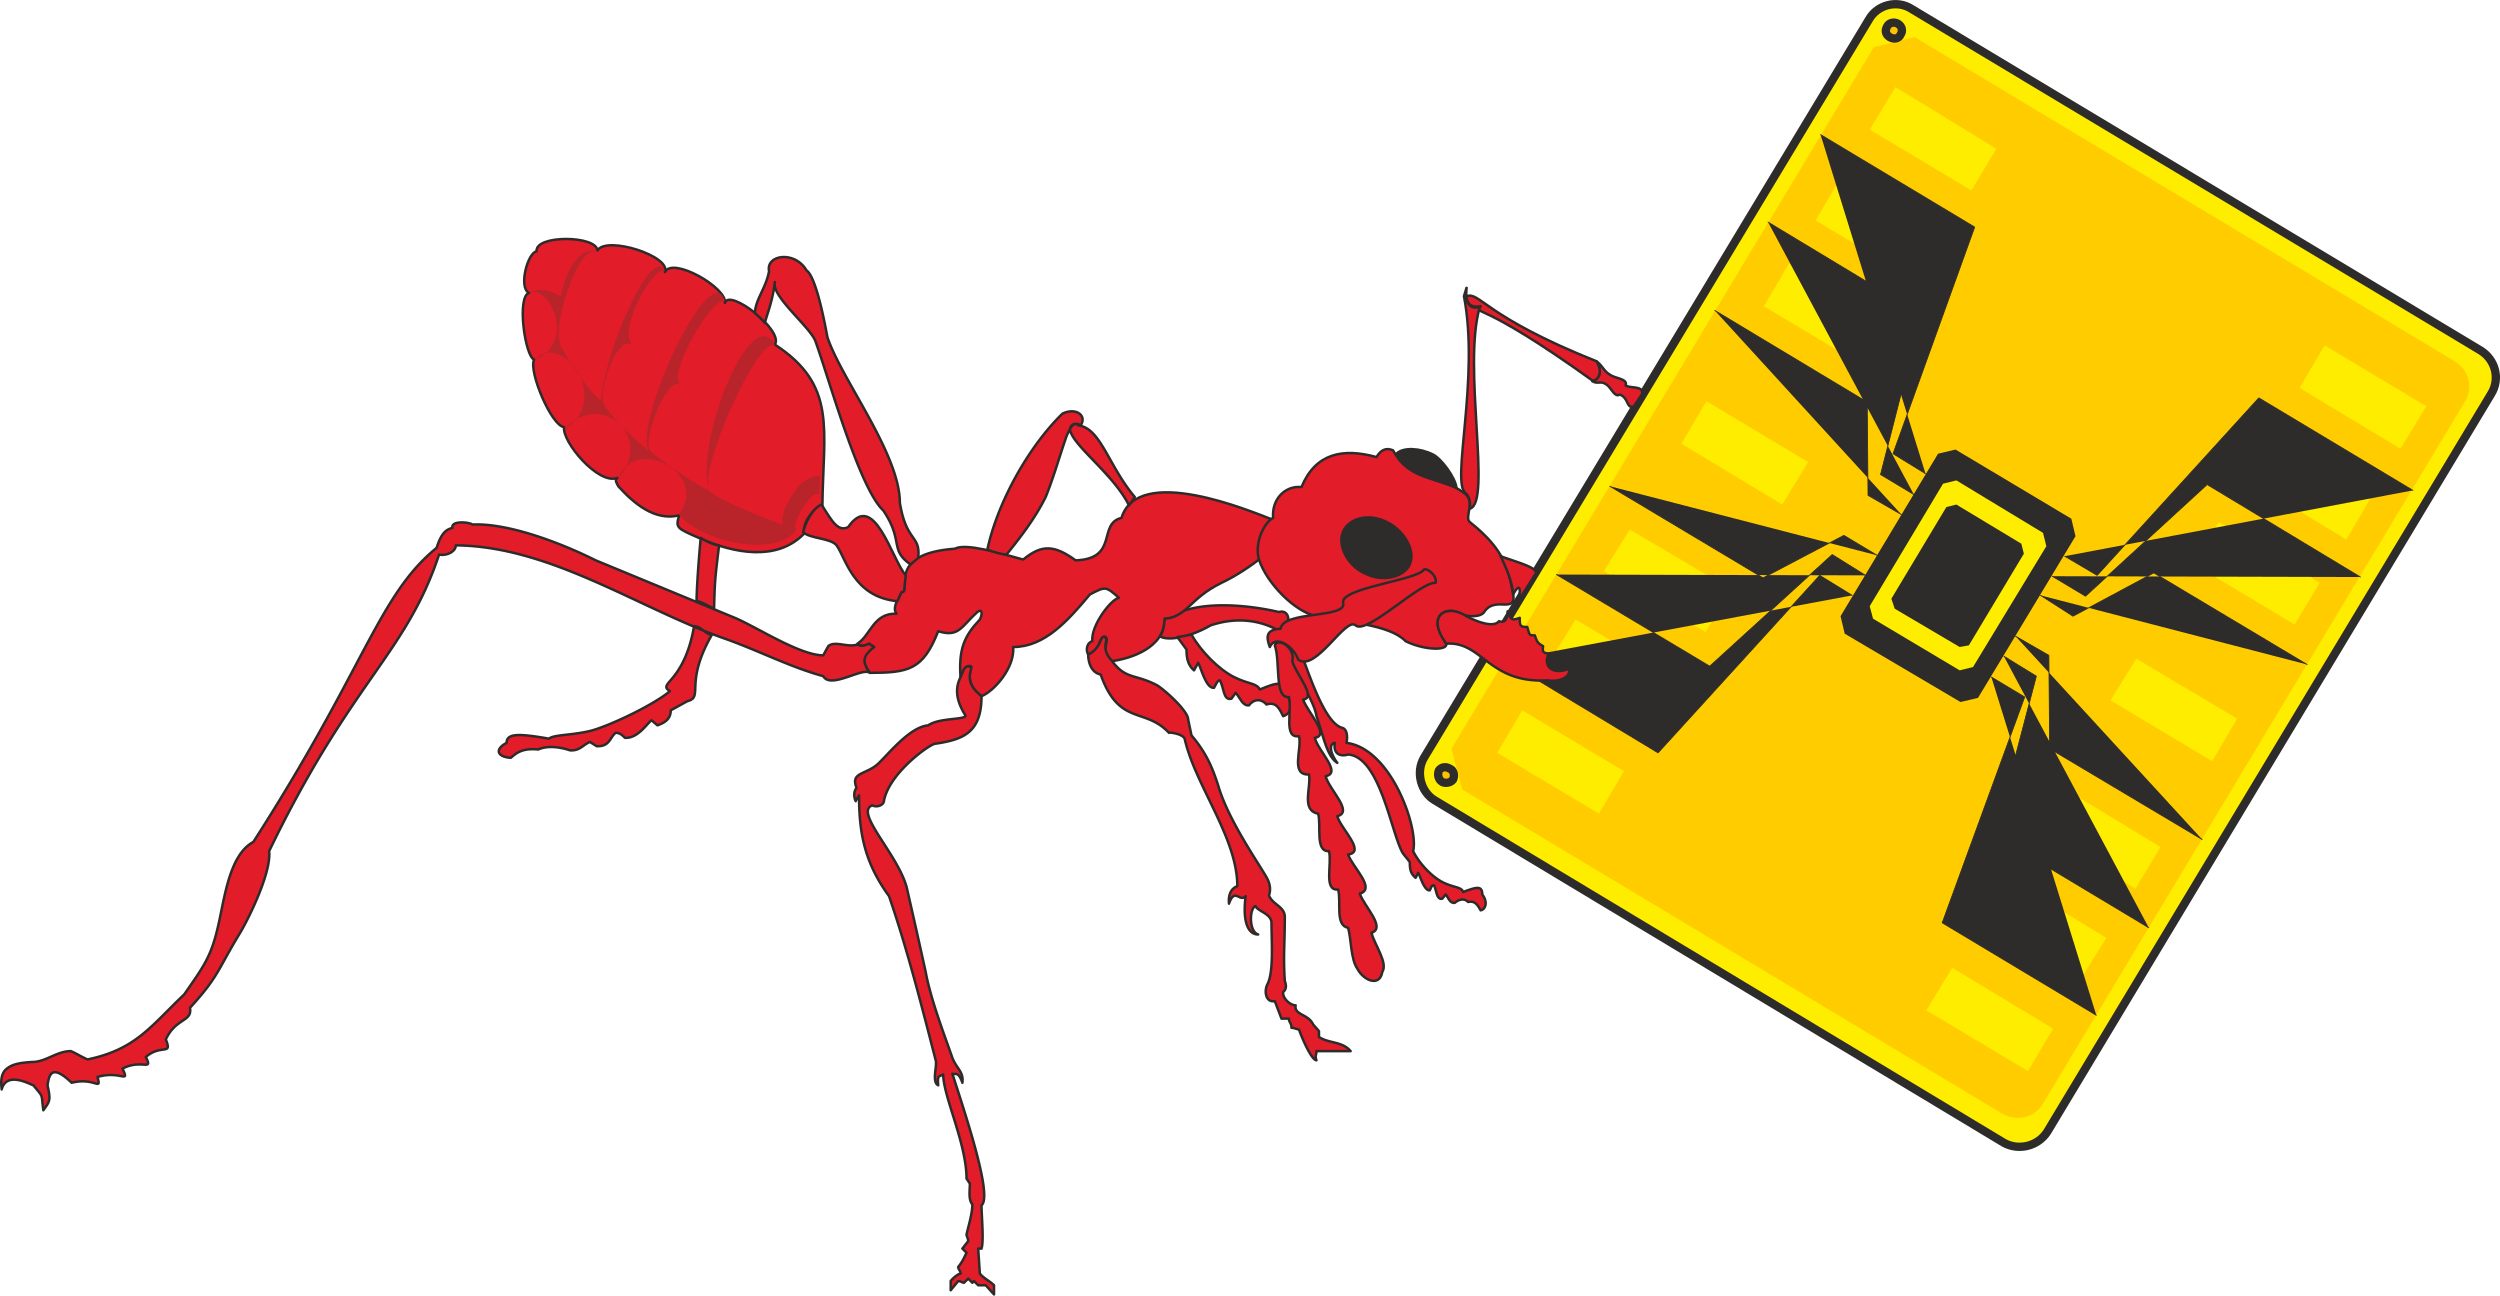
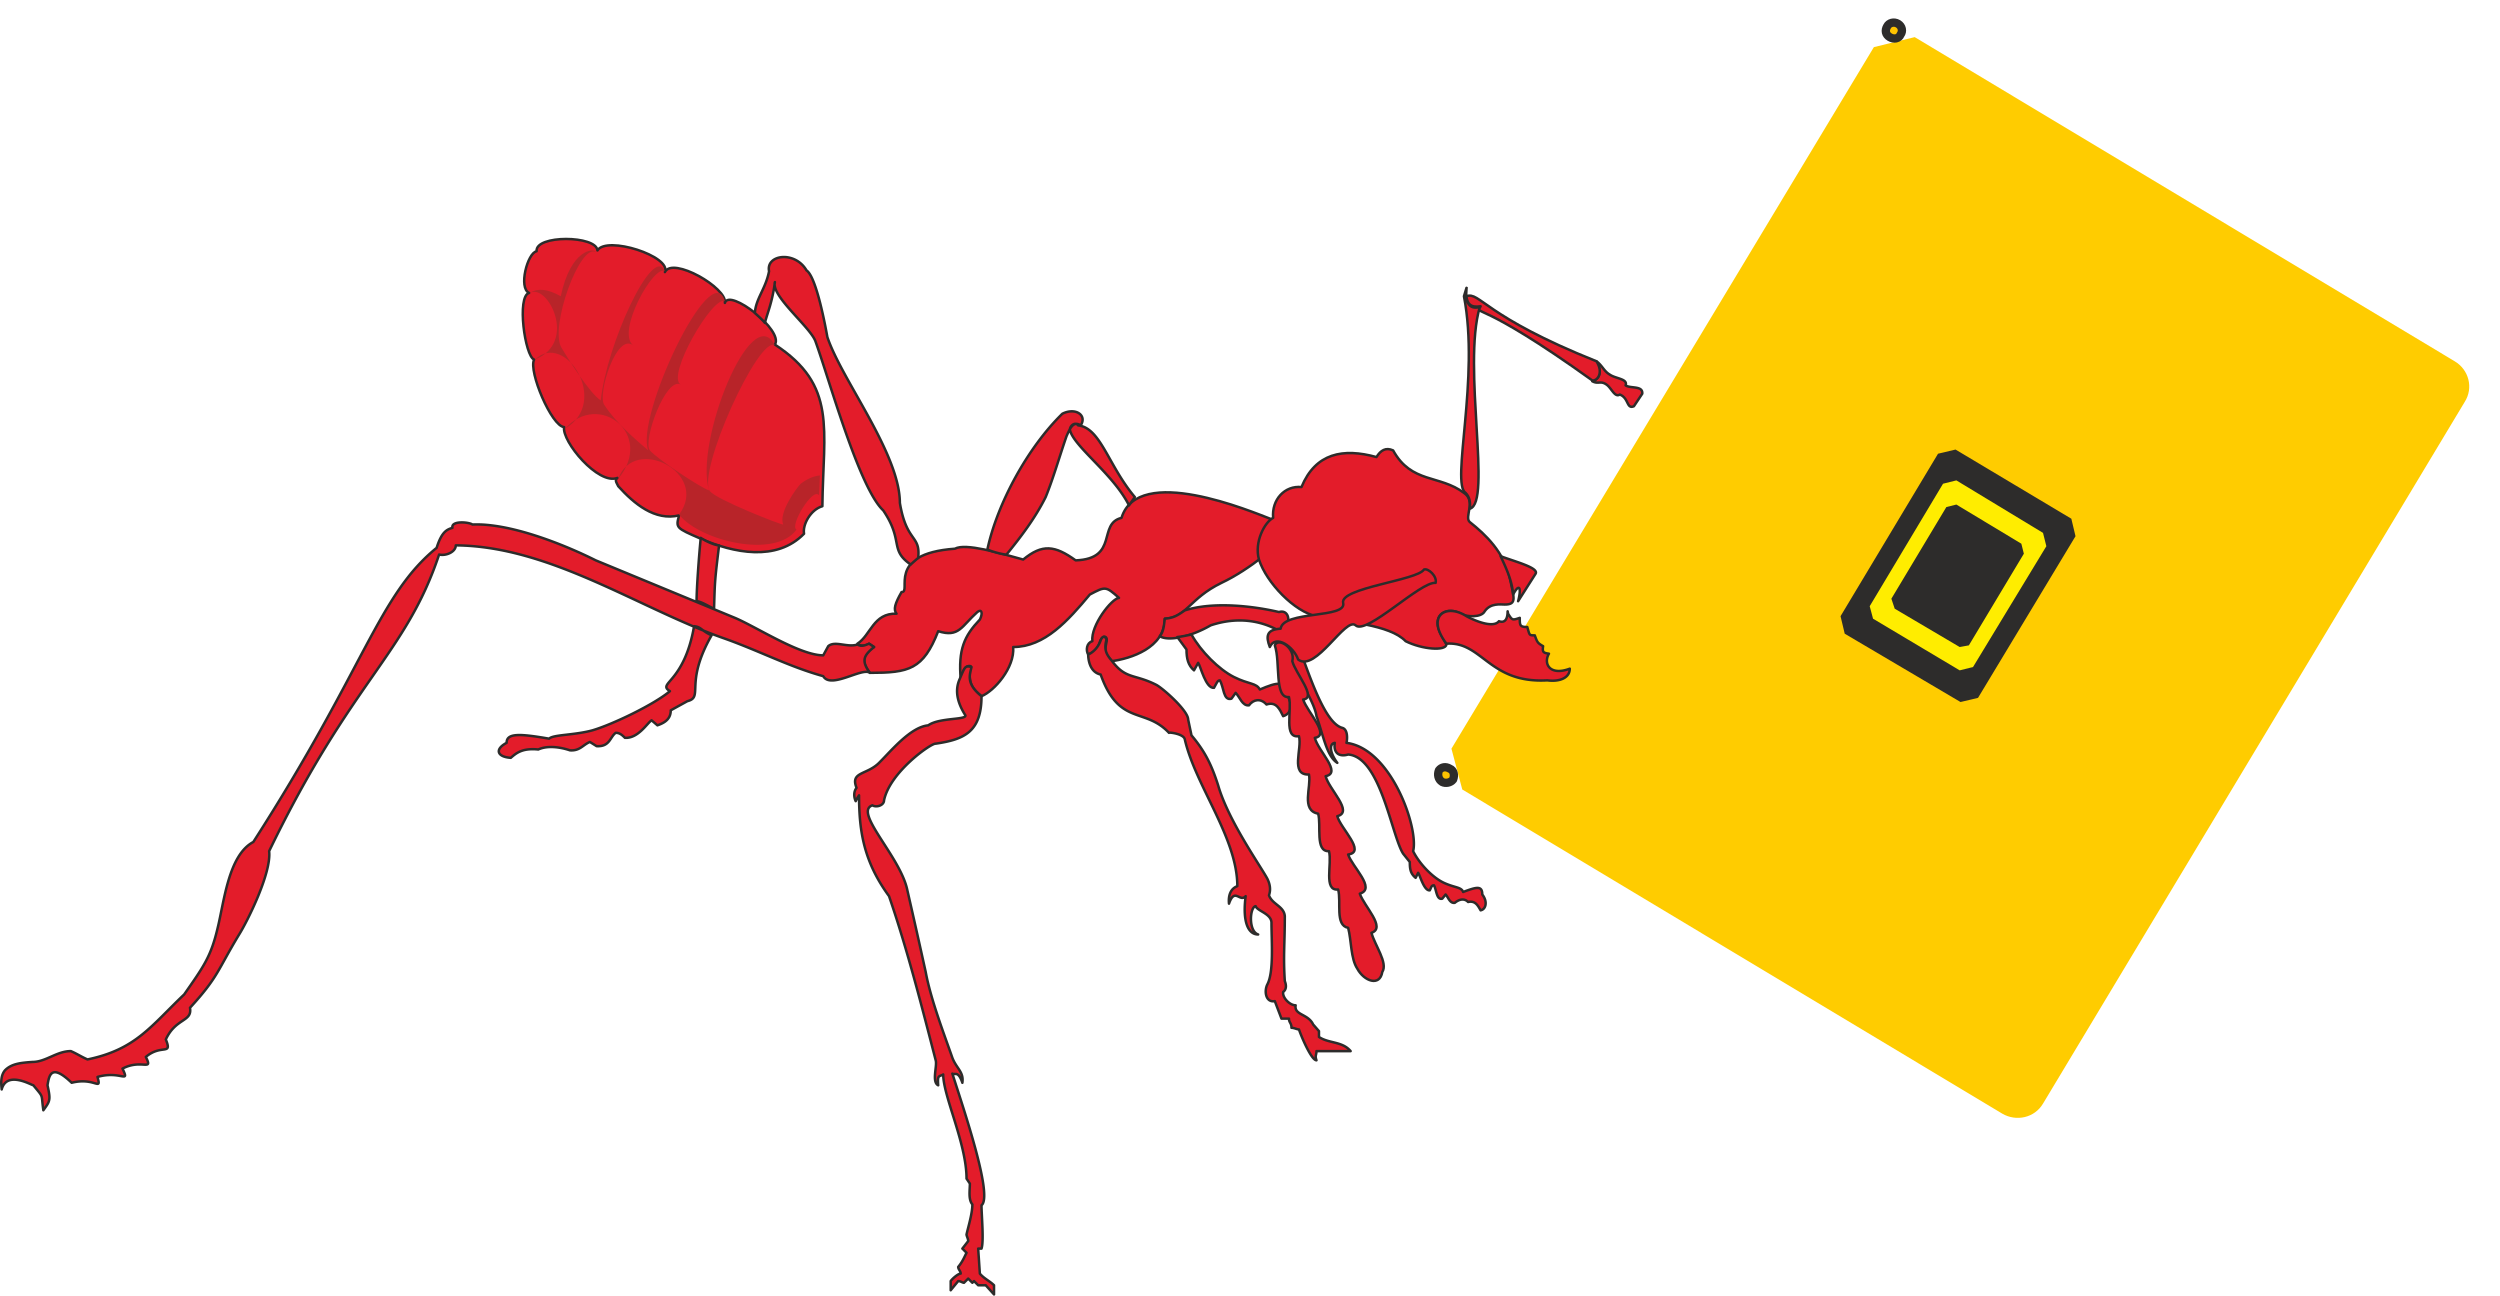
<svg xmlns="http://www.w3.org/2000/svg" width="288.048" height="149.285" viewBox="0 0 216.036 111.963">
-   <path d="m312.614 430.52 38.448-63.791c.72-1.296 2.448-1.728 3.672-.936l49.176 29.52c1.296.792 1.728 2.448.936 3.744l-38.376 63.792c-.792 1.224-2.448 1.656-3.744.936l-49.176-29.592c-1.224-.72-1.656-2.448-.936-3.672z" style="fill:#ffed00;stroke:#2d2c2b;stroke-width:.72;stroke-linecap:round;stroke-linejoin:round;stroke-miterlimit:10.433" transform="translate(-189.564 -365.033)" />
  <path d="m355.958 405.969-2.808-1.728m8.424 19.224 2.88 1.8" style="fill:#2d2c2b" transform="translate(-189.564 -365.033)" />
  <path d="m314.99 429.729 36.504-60.624 3.528-.864 46.656 28.008c1.224.72 1.656 2.304.864 3.528L366.11 460.4c-.72 1.224-2.304 1.584-3.528.864l-46.656-28.008z" style="fill:#fc0" transform="translate(-189.564 -365.033)" />
  <path d="m348.614 418.28 8.424-14.04 1.512-.36 10.008 5.977.36 1.512-8.424 13.968-1.512.36-10.008-5.904z" style="fill:#2d2c2b" transform="translate(-189.564 -365.033)" />
  <path d="m351.134 417.417 6.336-10.584 1.152-.288 7.488 4.536.288 1.152-6.336 10.44-1.152.288-7.488-4.464z" style="fill:#ffed00" transform="translate(-189.564 -365.033)" />
  <path d="m353.006 416.769 4.752-7.92.864-.216 5.616 3.384.216.864-4.752 7.92-.792.144-5.616-3.312z" style="fill:#2d2c2b" transform="translate(-189.564 -365.033)" />
-   <path d="m318.95 430.089 2.16-3.672 8.784 5.256-2.16 3.672zm4.536-7.92 2.232-3.6 8.712 5.184-2.16 3.672zm4.68-7.776 2.232-3.6 8.784 5.184-2.232 3.672zm6.696-11.016 2.16-3.672 8.784 5.256-2.232 3.672zm7.128-11.88 2.16-3.672 8.784 5.256-2.16 3.672zm4.464-7.416 2.16-3.672 8.784 5.256-2.16 3.672zm4.68-7.848 2.232-3.672 8.712 5.328-2.16 3.6zm4.896 76.104 2.232-3.672 8.712 5.256-2.16 3.672zm4.536-7.92 2.232-3.672 8.784 5.328-2.232 3.6zm4.752-7.848 2.16-3.672 8.784 5.328-2.16 3.6zm6.624-11.016 2.232-3.6 8.712 5.184-2.16 3.672zm7.128-11.808 2.232-3.6 8.712 5.256-2.16 3.6zm4.464-7.416 2.16-3.6 8.784 5.256-2.16 3.672zm4.752-7.776 2.16-3.672 8.784 5.256-2.232 3.672z" style="fill:#ffed00" transform="translate(-189.564 -365.033)" />
-   <path d="m361.646 423.537 2.88 1.728-7.128 19.512 13.32 7.992m-7.992-31.032 2.808 1.728-3.6 13.752 13.32 7.992m-11.52-25.2 2.88 1.656.072 8.064 13.176 7.848m9.072-15.12-13.248-7.92-6.984 3.744-2.808-1.8m1.008-1.656 2.88 1.728 10.512-9.648 13.248 7.992m4.536-7.488-13.32-7.992-13.968 15.336-2.808-1.656m-12.024-7.128-2.808-1.728 7.056-19.584-13.32-7.992m8.064 31.104-2.88-1.728 3.528-13.824-13.248-7.992m11.52 25.272-2.88-1.656-.072-8.064-13.176-7.92m-9.072 15.192 13.248 7.92 6.984-3.672 2.88 1.728m-32.184 9.072 13.248 7.992 13.968-15.336 2.808 1.728m1.152-1.728-2.88-1.8-10.584 9.648-13.248-7.92" style="fill:#2d2c2b;stroke:#2d2c2b;stroke-width:.072;stroke-linecap:round;stroke-linejoin:round;stroke-miterlimit:10.433" transform="translate(-189.564 -365.033)" />
  <path d="M313.91 431.6c.216-.287.576-.36.936-.143.36.144.432.576.288.936-.216.288-.648.36-.936.216-.36-.216-.432-.648-.288-1.008zm38.736-64.295c.144-.288.576-.432.936-.216.36.216.432.648.216.936-.144.36-.576.432-.936.216-.36-.216-.432-.576-.216-.936z" style="fill:#fec300;stroke:#2d2c2b;stroke-width:.72;stroke-linecap:round;stroke-linejoin:round;stroke-miterlimit:10.433" transform="translate(-189.564 -365.033)" />
  <path d="M290.222 418.497c1.872-.072 2.088-1.728 4.896-3.096 1.224-.576 2.52-1.44 3.528-2.232.864-1.656.864-1.44.864-3.24-1.872-.72-11.592-4.824-13.032-.144-2.088.504-.216 3.528-3.96 3.672-1.8-1.296-2.88-1.44-4.536-.072-2.088-.576-4.968-1.44-5.904-.936-6.048.432-3.672 3.816-4.608 3.744-.576 1.008-.72 1.512-.432 1.872-2.016-.072-2.232 1.872-3.384 2.592.072.144.648.288 1.008 0l.432.288c-1.224.72-.936 1.512-.36 2.232 3.384 0 4.608-.288 5.904-3.6 1.8.576 2.016-.432 3.384-1.656.36-.288.504.072.216.648-1.368 1.44-1.872 2.592-1.656 5.184.144-.576.36-1.296.864-1.152-.288 1.512.216 2.016.936 2.592 1.08-.432 2.88-2.448 2.736-4.248 2.736 0 4.752-2.304 6.624-4.536 1.368-.72 1.368-.72 2.52.288-.648.072-2.448 2.376-2.304 3.744-.504.144-.576.792-.36 1.152.216-.144.72-.144 1.008-1.08.144-.576.72-.648.576 0-.288 1.224.216 1.224.432 1.656 1.656-.216 4.608-1.152 4.608-3.672z" style="fill:#e31c2a;stroke:#2d2c2b;stroke-width:.216;stroke-linecap:round;stroke-linejoin:round;stroke-miterlimit:10.433" transform="translate(-189.564 -365.033)" />
  <path d="M299.582 409.785c-.144-1.584 1.008-2.808 2.448-2.664 1.224-2.952 3.6-3.384 6.48-2.592.36-.576.792-.864 1.44-.576 1.584 2.88 4.032 2.088 6.12 3.672 1.08.72 0 2.088.504 2.52 1.368 1.08 2.952 2.592 3.456 4.824.36 1.728.648 2.304-.432 2.304-.36 0-1.224-.144-1.728.576-.288.576-1.584.504-2.088.216-1.08-.648-2.52 0-1.8 1.584l.576 1.08c-.072.576-2.088.432-3.528-.288-1.368-1.44-5.184-1.656-7.704-2.16-1.872-.36-4.32-2.88-4.968-4.896-.432-1.512.504-3.24 1.224-3.6zm-63.648-23.04c-.144-1.44 5.184-1.368 5.256-.072.792-1.296 6.408.504 5.832 1.872.648-1.368 5.4 1.368 5.184 2.664.36-1.296 5.112 2.376 4.32 3.6 5.4 3.528 4.176 7.272 4.104 13.968-1.008.288-1.728 1.584-1.584 2.376-2.376 2.448-6.12 1.656-8.928.432-2.16-.936-2.16-.936-1.872-2.016-2.088.504-3.888-1.008-5.256-2.52-.216-.432-.288-.504-.072-.72-1.656.648-4.824-3.168-4.608-4.392-1.08-.072-3.096-4.824-2.592-5.832-.792-.288-1.512-5.472-.432-5.76-.936-.432-.144-3.456.648-3.6z" style="fill:#e31c2a;stroke:#2d2c2b;stroke-width:.216;stroke-linecap:round;stroke-linejoin:round;stroke-miterlimit:10.433" transform="translate(-189.564 -365.033)" />
-   <path d="M260.558 408.633c.936 1.512 1.44 2.376 2.304 1.944 2.232-3.24 3.744 2.736 4.968 4.176-.144 1.224-.072 1.512-.36 1.44l-.36.792c-3.816-.36-4.464-3.744-5.256-4.824-.504-.648-2.376-.576-2.88-1.152.144-.648.72-2.016 1.584-2.376z" style="fill:#e31c2a;stroke:#2d2c2b;stroke-width:.216;stroke-linecap:round;stroke-linejoin:round;stroke-miterlimit:10.433" transform="translate(-189.564 -365.033)" />
  <path d="M274.886 412.52c.864-4.031 3.528-8.855 6.48-11.735 1.152-.576 2.16.144 1.584 1.008-.648-.432-.936.288-1.224.936-.576 1.656-1.152 3.672-1.8 5.256-.936 1.872-2.16 3.456-3.384 4.968-.288 0-1.152-.216-1.656-.432zm-18.864-24.047c-.288-1.44 2.232-1.8 3.24-.072.864.576 1.656 4.968 1.8 5.76 1.224 3.672 6.264 10.08 6.264 14.328.576 3.456 1.8 2.736 1.584 4.752 0 0-.504.432-.648.576-1.872-1.296-.576-2.016-2.376-4.68-2.088-1.944-4.68-11.376-5.832-14.544-.36-1.224-3.888-3.96-3.528-5.184-.216 1.728-.648 2.664-.864 3.528-.216-.288-.648-.648-.864-.864.072-1.224.936-2.088 1.224-3.6zm44.136 31.104c-2.52-1.44-4.896-.864-5.976-.504-1.872 1.08-3.744 1.368-4.392.936.36-.432.36-1.08.432-1.512.72-.072 1.008-.216 1.728-.72 2.52-.792 5.976-.36 8.136.144.72-.216 1.008.576.648 1.152.792-.432 2.592 8.28 4.824 8.856.504.144.432 1.008.36 1.296 3.888.504 6.264 7.416 5.76 9.36.576 1.152 1.728 2.304 2.664 2.736.936.432 1.512.36 1.656.792 1.152-.432 1.656-.576 1.656.216.504.648.288 1.296-.144 1.368-.216-.36-.432-.864-1.08-.72-.36-.36-.792-.216-1.152.072-.432.072-.576-.504-.792-.72l-.288.36c-.504.144-.504-.792-.72-1.152-.216 0-.216.144-.36.432-.504.072-.864-1.368-1.008-1.512l-.216.432c-.432-.36-.504-.72-.504-1.368l-.576-.72c-1.008-1.584-1.944-8.352-4.752-8.568-.72.216-1.296-.072-1.152-1.008-.504.072-.432.864.216 1.728-.936-.576-1.224-2.448-1.8-4.032-.288-2.016-3.744-6.12-3.168-7.344zm-17.424-17.784c1.944.216 2.592 3.456 4.896 6.192-.144.216-.36.504-.504.72-1.368-2.736-4.824-5.112-5.112-6.552 0-.288.432-.72.72-.36zm-8.352 67.392c1.008-.792-1.512-8.208-2.52-11.376.216.144.504-.288.864.792.144-.936-.504-1.224-.864-2.16-.648-1.872-1.872-5.04-2.304-7.416a828.78 828.78 0 0 0-1.584-7.056c-.576-2.88-4.68-6.768-3.024-7.344.36.216 1.008 0 1.008-.432.504-2.448 4.104-4.968 4.464-4.896 2.448-.36 3.96-1.008 3.96-4.104-1.368-1.08-1.008-1.872-.864-2.52-.576-.144-.576 0-1.008 1.008-.504 1.08-.144 2.16.432 3.096.432.504-2.16.216-3.168.936-1.512.144-3.168 2.16-4.176 3.168-1.08 1.152-2.592.792-2.016 2.232-.288.36-.216.864-.072 1.152.144-.288.144-.288.288-.504 0 3.168.432 5.76 2.592 8.712 1.584 4.608 2.88 9.72 4.032 14.184.144.504-.36 1.872.216 2.16-.072-.936.072-.72.432-.936 0 1.872 2.016 5.976 2.016 9l.288.432c0 .576-.144 1.368.216 1.8 0 .792-.36 1.944-.504 2.592 0 .144.144.36.144.576l-.504.648.36.36c-.216.432-.36.792-.72 1.224 0 .216.216.36.216.576-.216 0-.72.432-.864.648v.792l.648-.792c.216 0 .36.144.504.144l.36-.36.36.36.144-.144.36.36h.648l.72.792v-.792c-.36-.36-.864-.576-1.224-1.008l-.144-2.16h.288c.216-.648 0-2.88 0-3.744zm25.344-17.64c-.792.144-.936-.864-.648-1.44.576-1.08.36-3.744.36-5.328 0-.792-1.224-1.008-1.368-1.44-.504.072-.648 2.16.216 2.448-.864 0-1.368-1.08-1.08-3.312-.504.576-.936-.792-1.44.648-.072-.72.144-1.296.72-1.512 0-4.176-3.6-8.64-4.536-12.672-.072-.504-1.44-.648-1.368-.576-2.088-2.232-4.32-.576-5.904-5.04-1.008-.216-1.08-1.44-1.08-1.728.36-.144.864-.576 1.08-1.224.144-.36.36-.432.504-.072-.216.792-.072 1.224.432 1.8 1.224 1.656 1.944 1.152 3.816 2.088.504.216 2.808 2.232 2.808 3.024l.288 1.368c1.152 1.368 1.728 2.52 2.304 4.32.864 3.024 3.672 6.984 4.248 8.064.36.72.216 1.224.144 1.44.288.792 1.296.936 1.368 1.8 0 2.448-.144 3.384 0 5.616.144.36.144.72-.144.936-.072.504.576 1.152 1.08 1.152-.144.864 1.08.72 1.512 1.656l.504.576v.504c.864.576 2.016.36 2.736 1.224h-2.952c0 .36-.144.36 0 .792-.432 0-1.296-2.016-1.512-2.664-.144 0-.432-.144-.648-.144 0-.432-.216-.432-.216-.792h-.648zM228.95 412.16c0 .576-.864.936-1.44.792-2.88 8.64-7.56 10.872-14.688 25.632.216 1.872-1.872 6.048-2.592 7.2-1.872 3.096-1.8 3.672-4.248 6.336.216 1.224-1.224.864-2.088 2.736.576 1.44-.36.36-1.728 1.512.648 1.296-.36.144-2.016 1.008.648 1.368-.144.144-2.16.72.36 1.296-.216 0-2.232.504-1.728-1.656-1.944-.72-2.088.216.288 1.296.216 1.368-.36 2.16-.216-1.512.072-1.008-.864-2.16-.144 0-2.304-1.296-2.736.36-.072-.648-.072-1.224.288-1.656.576-.576 1.368-.648 2.376-.72 1.152 0 2.088-.936 3.312-.936.504.216.936.504 1.44.72 4.176-.864 5.472-2.88 8.352-5.616 1.656-2.376 2.304-3.24 2.88-5.688.576-2.304.936-6.336 3.096-7.488 9.72-15.12 10.8-21.312 15.84-25.416.432-1.368.864-1.584 1.368-1.728-.144-.648 1.44-.504 1.728-.288 3.168-.144 7.776 1.656 10.656 3.096l12.024 4.968c1.872.792 5.616 3.24 7.632 3.24l.432-.792c.576-.504 1.656.144 2.52-.144.36.216.648.072 1.008-.072l.432.288c-.864.72-1.152 1.152-.36 2.232-.648-.504-3.384 1.44-4.032.288-2.88-.792-5.472-2.16-8.496-3.24-7.416-2.592-15.048-7.992-23.256-8.064zm18.504 12.6c-1.368 1.152-4.968 2.88-6.696 3.384-1.584.432-3.384.36-3.744.72-2.52-.432-3.672-.504-3.672.36-1.08.576-.792 1.224.36 1.296.432-.36.936-.864 2.376-.72.792-.36 1.872-.216 2.736.072.864.072 1.152-.504 1.728-.72l.576.36c1.152.072 1.152-.792 1.656-1.152.36 0 .576.216.792.432 1.152.072 1.944-1.296 2.304-1.512l.504.432c.864-.288 1.152-.72 1.152-1.296l1.44-.792c1.44-.36-.288-1.512 2.088-5.688-.936-.432-.864-.72-1.512-.792-.864 4.968-3.24 4.896-2.088 5.616zm80.064-28.512c.504.36.648.864 1.152 1.152.504.36 1.584.36 1.368.936.432.288 1.512 0 1.44.72l-.72 1.08c-.648.288-.432-.72-1.224-1.008-.432.288-.72-.576-1.152-.864-.504-.36-.72 0-1.224-.288.36-.072 1.008-.576.36-1.728zm-75.816 15.912c-.36 3.024-.36 2.952-.432 5.472-.36-.144-1.152-.648-1.512-.648 0-1.152.216-4.032.36-5.472.432.288 1.224.648 1.584.648zm67.392 6.553c1.008.36.648-1.44.792-.648.36.576.36.576 1.008.36 0 .648 0 .792.648.792.216.72.144.72.648.72.216.576.216.648.72.936-.072.504 0 .576.504.648-.504.864.072 1.944 1.8 1.296 0 .792-.864 1.152-1.944 1.008-5.04.288-5.616-3.384-8.712-3.168-1.8-2.376-.072-3.528 1.728-2.376.648.36 2.304 1.08 2.808.432zm.144-5.616c1.368.504 3.312 1.008 3.024 1.512l-1.512 2.376c.288-1.08.144-1.656-.432-.576-.072-1.08-.504-2.088-1.08-3.312z" style="fill:#e31c2a;stroke:#2d2c2b;stroke-width:.216;stroke-linecap:round;stroke-linejoin:round;stroke-miterlimit:10.433" transform="translate(-189.564 -365.033)" />
-   <path d="M310.238 404.24c.576-.575 2.016-.503 3.168.073.72.36 1.944 2.016 2.016 2.88-1.152-.576-4.608-1.152-5.184-2.952zm-2.52 10.44c-1.656-.647-2.52-2.375-2.16-3.527.36-1.152 1.872-1.8 3.528-1.152 1.656.648 2.736 2.376 2.376 3.6-.288 1.152-2.16 1.8-3.744 1.08z" style="fill:#2d2c2b;stroke:#2d2c2b;stroke-width:.216;stroke-linecap:round;stroke-linejoin:round;stroke-miterlimit:10.433" transform="translate(-189.564 -365.033)" />
  <path d="M292.526 419.865c.792 1.44 2.376 3.024 3.672 3.672 1.296.648 1.944.504 2.232 1.08 1.512-.648 2.232-.792 2.232.36.72.864.504 1.728-.216 1.944-.288-.576-.576-1.296-1.44-1.008-.504-.576-1.152-.432-1.512.072-.576.072-.792-.72-1.152-1.08l-.36.504c-.72.216-.648-1.008-1.008-1.584-.216 0-.288.288-.504.648-.72.072-1.152-1.872-1.368-2.16l-.36.648c-.504-.432-.648-1.008-.648-1.8l-.792-1.08c.216 0 1.224-.216 1.224-.216z" style="fill:#e31c2a;stroke:#2d2c2b;stroke-width:.216;stroke-linecap:round;stroke-linejoin:round;stroke-miterlimit:10.433" transform="translate(-189.564 -365.033)" />
  <path d="M241.046 386.817c-.144-.36-2.16-.288-3.024 3.816-1.152-.648-2.016-.72-2.664-.288 1.512-.864 4.176 4.248.432 5.76 2.592-2.52 6.552 3.672 2.592 5.976 2.952-3.312 7.776.504 4.608 4.32 1.368-3.816 7.92-.504 5.256 3.096 1.728 2.232 8.28 3.888 10.152 1.296-.648-.288 1.44-3.744 1.944-2.952l.072-1.728c-.576.072-1.08.288-1.656.72-.36.36-1.944 2.52-1.512 3.528-.288 0-5.76-2.16-6.336-2.88-1.152-1.656 4.248-13.536 5.616-12.6-2.016-4.032-6.984 8.424-5.688 12.528-.72-.216-4.608-2.808-5.112-3.456-.648-.792 1.368-6.408 2.664-5.688-1.296-.72 2.808-7.776 3.816-7.2-1.152-4.032-7.776 10.08-6.624 12.888-1.008-.864-2.808-2.376-3.816-3.96-.576-.936 1.08-6.264 2.52-5.112-1.512-1.152 1.8-7.056 2.736-6.408-1.008-2.448-5.04 6.336-5.544 11.16-.936-.576-2.88-3.672-3.384-4.536-1.08-1.728 1.584-9.072 2.952-8.28z" style="fill:#b82429" transform="translate(-189.564 -365.033)" />
  <path d="M316.214 407.625c-1.296-.792 1.224-9.936-.144-16.992.72-2.304-.648 1.44 1.368.936-1.512 5.184 1.08 16.92-.864 17.424.072-.504 0-1.008-.36-1.368zm.072-16.992c1.152-.432 1.512 1.728 11.232 5.616.648 1.008.072 1.728-.36 1.656-9.936-7.128-10.08-5.544-9.648-6.408-.864.144-1.152-.216-1.224-.864zm-3.672 23.616c-.576.936-7.272 1.584-6.984 2.88.36 1.368-5.184.648-5.4 2.232-1.224.072-1.296.648-.936 1.584.504-1.152 2.088 0 2.448 1.08 1.512 1.152 4.104-3.744 4.968-2.952.936.864 5.616-3.816 6.912-3.672.144-.576-.648-1.296-1.008-1.152zm-11.376 7.92c.288 1.08 2.16 3.168.936 3.312.36 1.08 2.376 3.096 1.008 3.312.288 1.152 2.376 3.024.936 3.312.288 1.152 2.448 3.096 1.008 3.456.288 1.08 2.52 3.096.936 3.312.36 1.08 2.448 2.952 1.008 3.384.36 1.08 2.304 2.952 1.008 3.384.288 1.08 1.44 2.592.936 3.384-.216 1.296-1.584.792-2.16-.288-.576-.864-.504-2.448-.792-3.528-1.152-.216-.576-2.232-.864-3.312-1.296.144-.504-2.232-.792-3.312-1.224.072-.648-2.232-.936-3.24-1.512-.288-.576-2.304-.792-3.384-1.656.072-.576-2.232-.864-3.312-1.368.216-.576-2.232-.864-3.384-1.296.144-.72-3.024-1.224-4.464.288-.72 1.8.216 1.512 1.368z" style="fill:#e31c2a;stroke:#2d2c2b;stroke-width:.216;stroke-linecap:round;stroke-linejoin:round;stroke-miterlimit:10.433" transform="translate(-189.564 -365.033)" />
</svg>